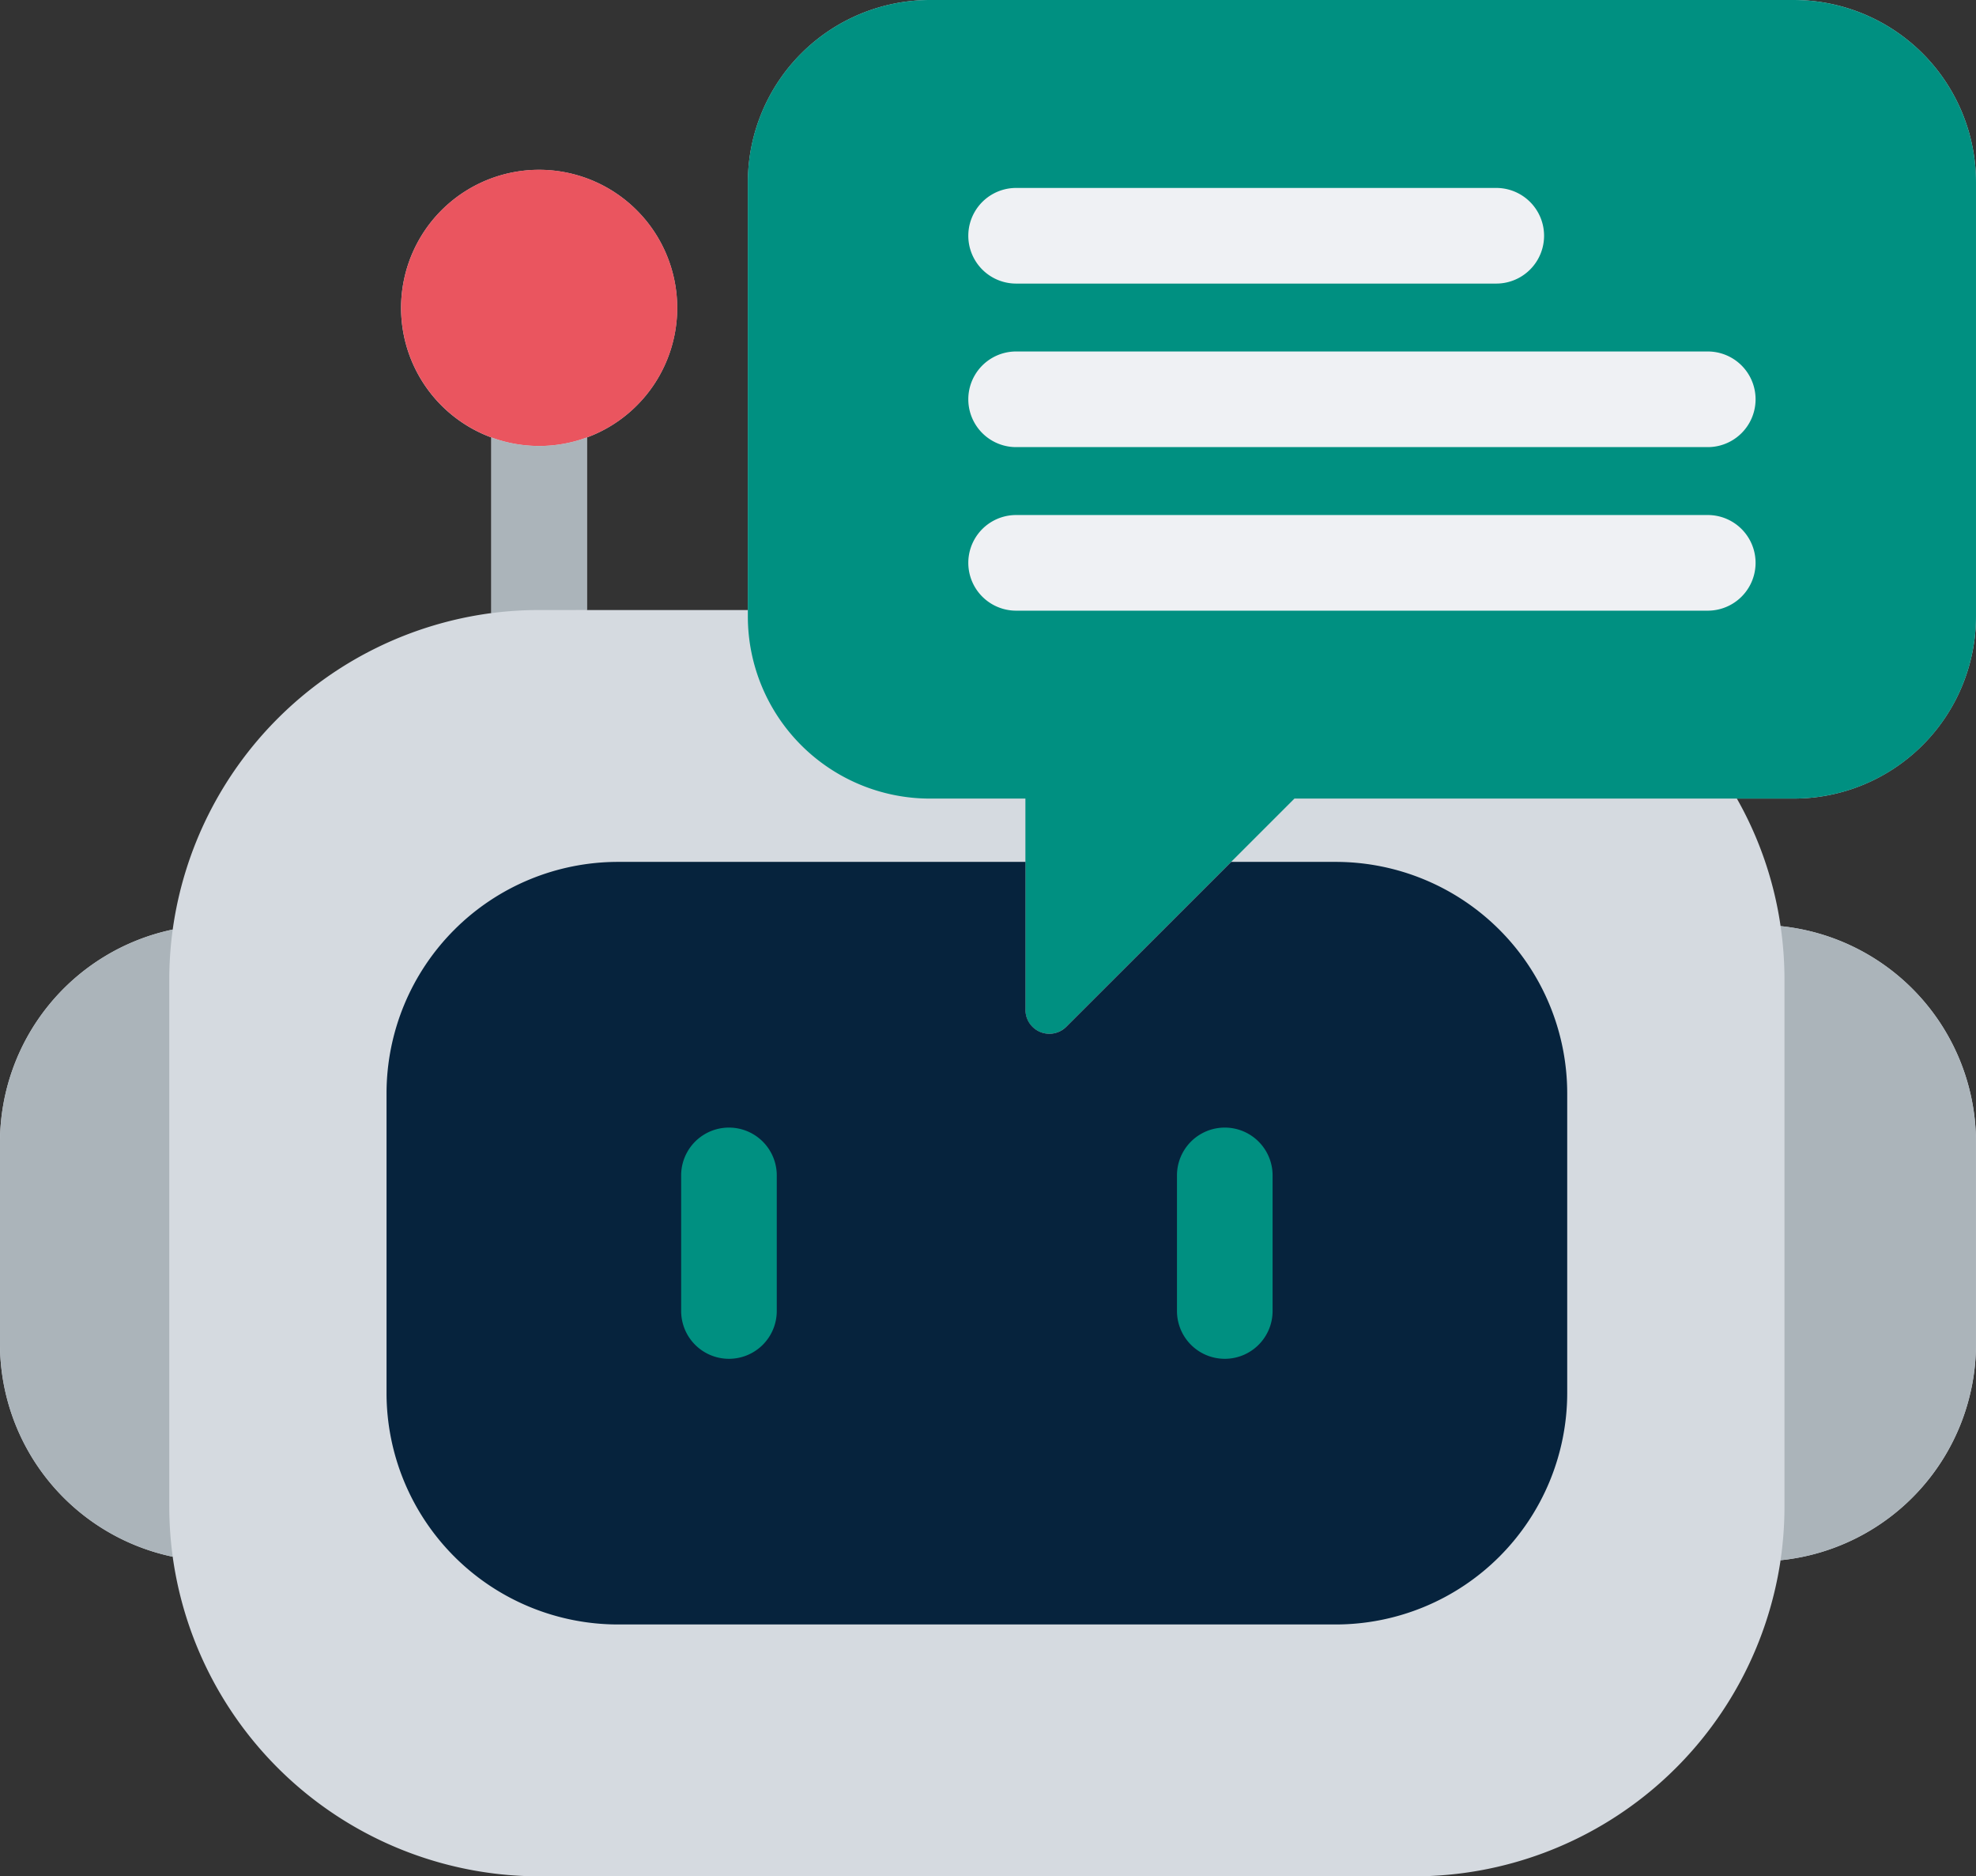
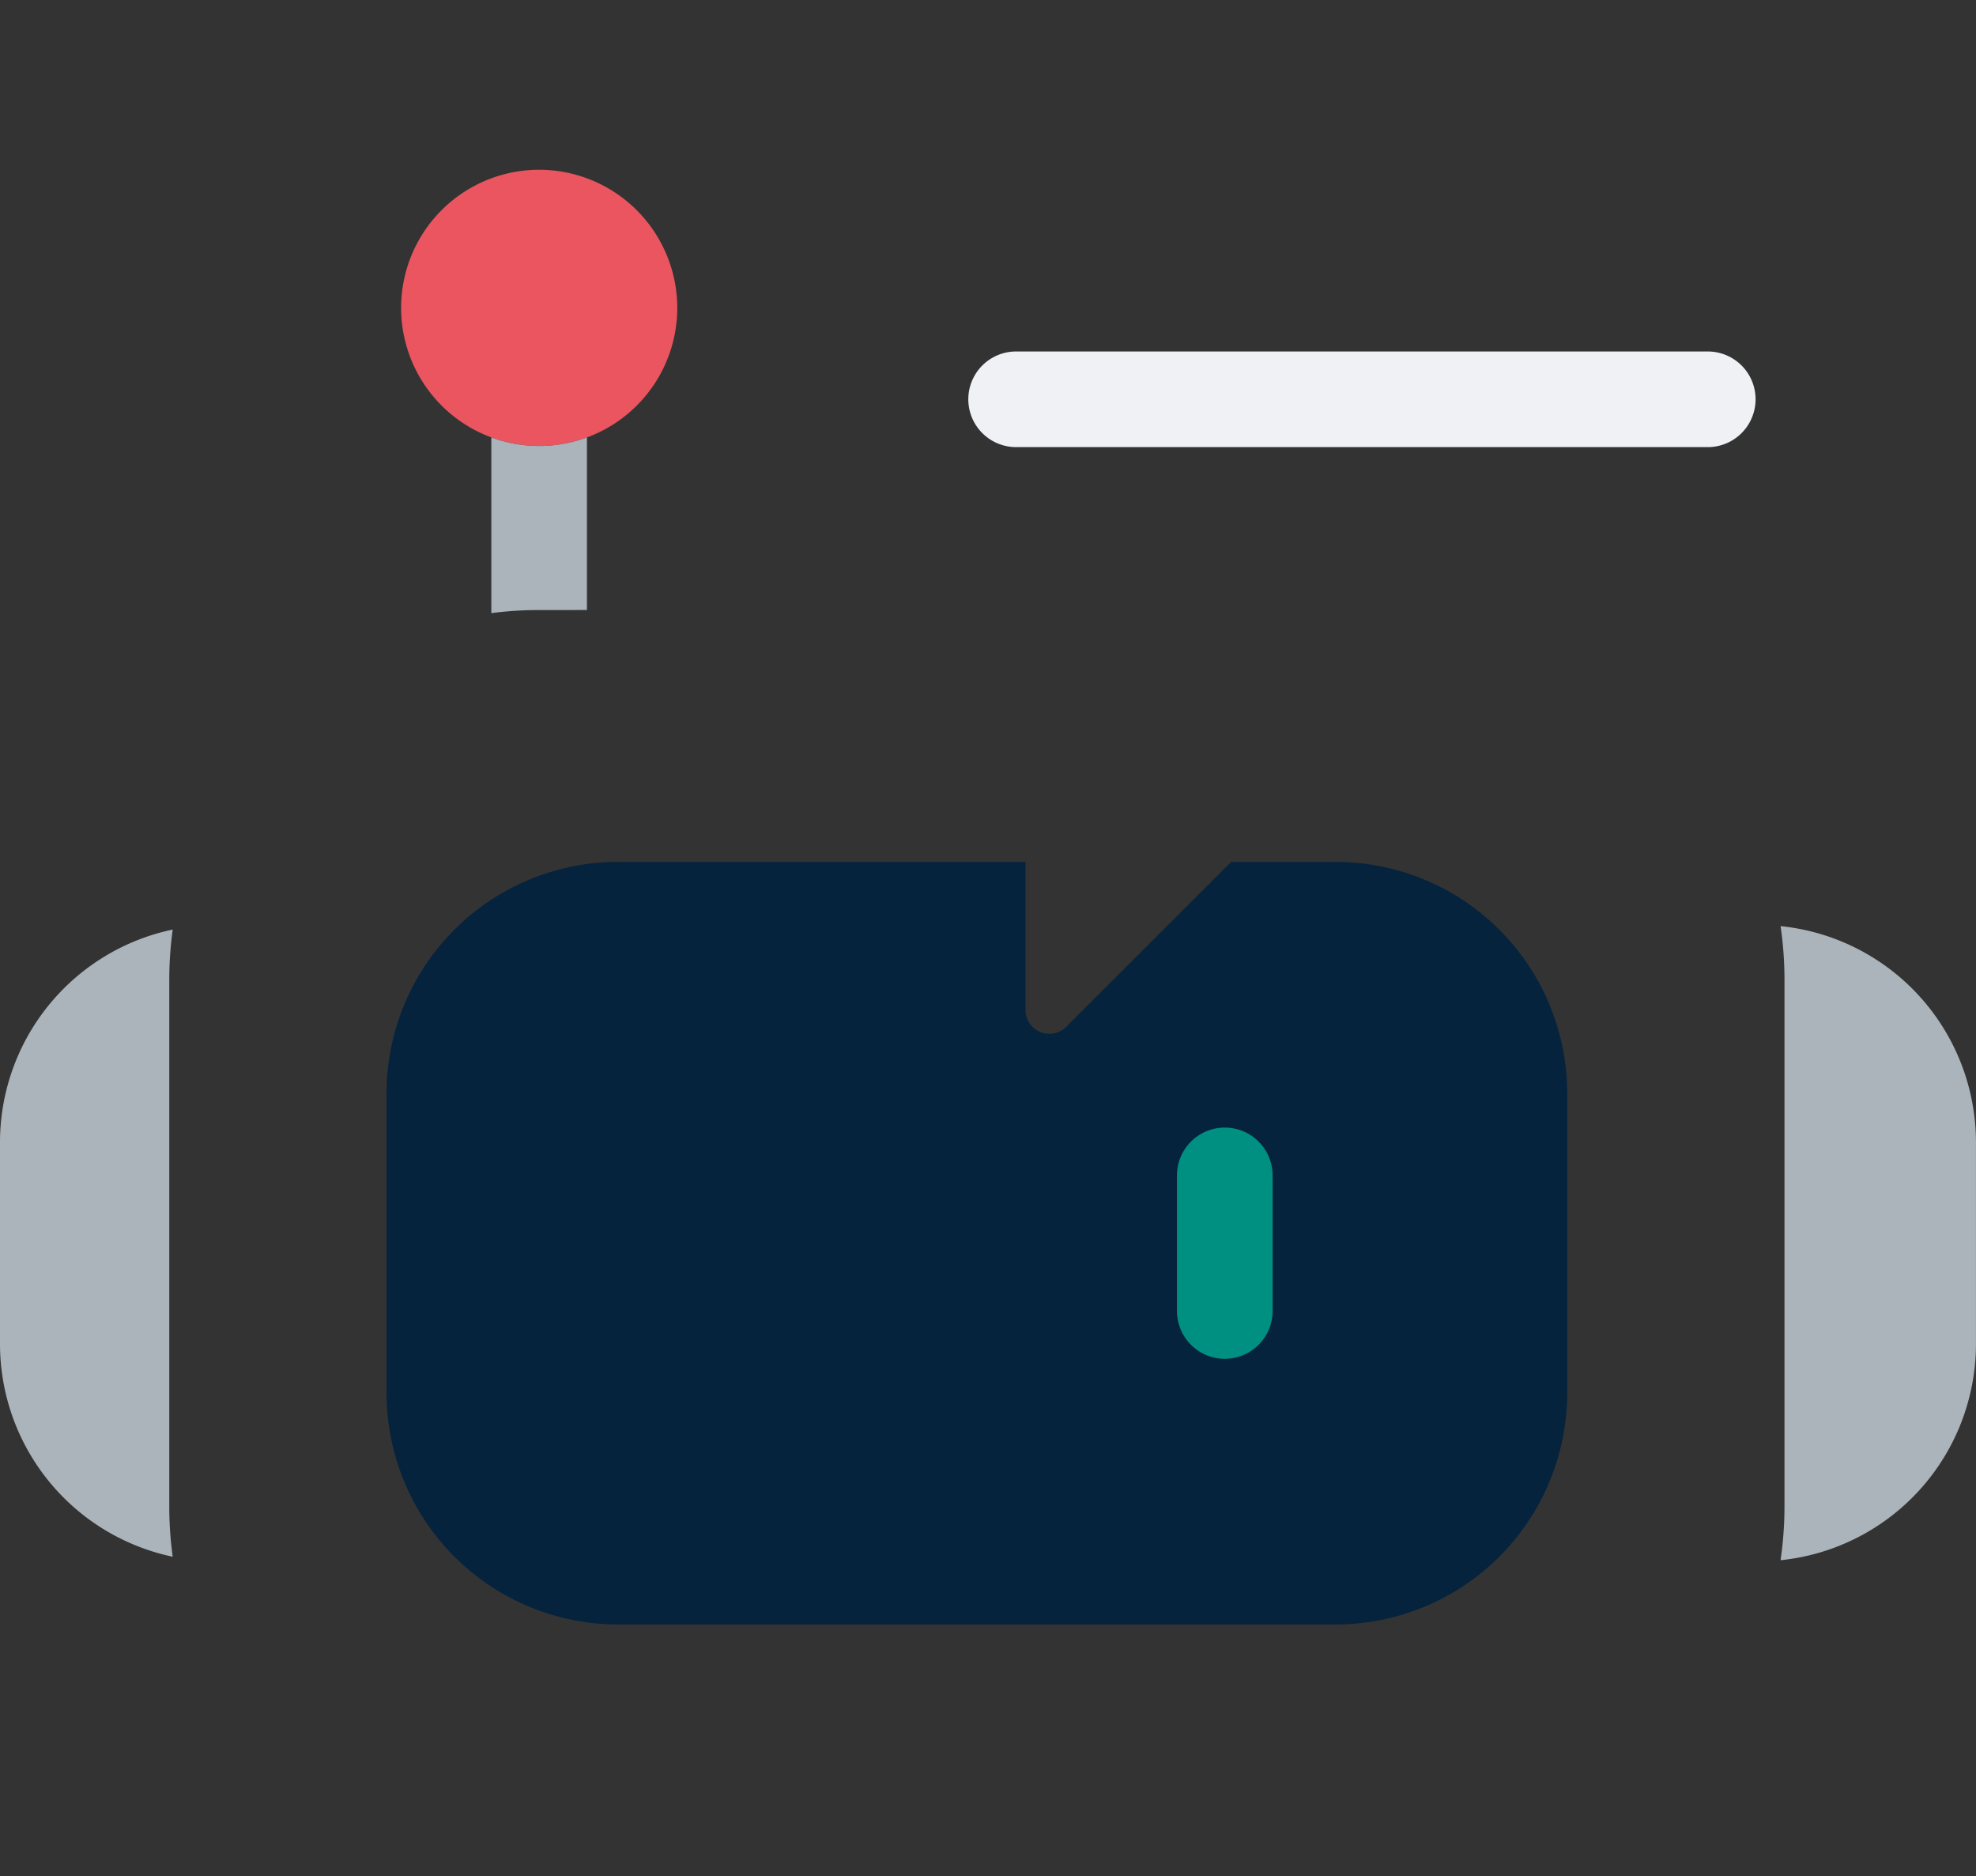
<svg xmlns="http://www.w3.org/2000/svg" width="147.224" height="139.769" viewBox="0 0 147.224 139.769">
  <rect x="0" y="0" width="147.224" height="139.769" fill="#333333" stroke="none" />
  <g id="chat-bot" transform="translate(-8 -20.557)">
-     <path id="Path_65114" data-name="Path 65114" d="M155.224,66.472V34.122a13.585,13.585,0,0,0-13.574-13.565H77.3A13.585,13.585,0,0,0,63.723,34.122V66H51.731V53.143a10.286,10.286,0,1,0-7.124,0V66.228A27.615,27.615,0,0,0,20.869,89.8,16.2,16.2,0,0,0,8,105.636v15.052a16.2,16.2,0,0,0,12.868,15.831,27.6,27.6,0,0,0,27.3,23.808H113.4a27.6,27.6,0,0,0,27.264-23.546,16.2,16.2,0,0,0,14.562-16.092V105.636a16.2,16.2,0,0,0-14.56-16.092,27.154,27.154,0,0,0-3.258-9.5h4.244a13.589,13.589,0,0,0,13.574-13.574Z" transform="translate(-0.001)" fill="#d5dae0" />
-     <path id="Path_65115" data-name="Path 65115" d="M273.657,20.557H209.3a13.585,13.585,0,0,0-13.574,13.565V66.472A13.574,13.574,0,0,0,209.3,80.045h7.106V95.783a1.781,1.781,0,0,0,3.04,1.26l17.006-17h37.2A13.574,13.574,0,0,0,287.23,66.472V34.123a13.585,13.585,0,0,0-13.574-13.565Z" transform="translate(-132.007 0)" fill="#009081" />
    <path id="Path_65118" data-name="Path 65118" d="M175.759,236.857h-7.8l-12.29,12.283a1.781,1.781,0,0,1-3.04-1.26V236.857H122.259a17.253,17.253,0,0,0-17.234,17.233v22.338a17.253,17.253,0,0,0,17.234,17.234h53.5a17.253,17.253,0,0,0,17.234-17.234V254.09a17.253,17.253,0,0,0-17.234-17.233Z" transform="translate(-68.226 -152.097)" fill="#06233d" />
    <path id="Path_65119" data-name="Path 65119" d="M307,320.753a3.562,3.562,0,0,1-3.562-3.562v-10.1a3.562,3.562,0,1,1,7.124,0v10.1A3.562,3.562,0,0,1,307,320.753Z" transform="translate(-207.746 -198.977)" fill="#009081" />
-     <path id="Path_65120" data-name="Path 65120" d="M182.539,320.753a3.562,3.562,0,0,1-3.562-3.562v-10.1a3.562,3.562,0,0,1,7.124,0v10.1A3.562,3.562,0,0,1,182.539,320.753Z" transform="translate(-120.227 -198.977)" fill="#009081" />
    <g id="Group_28225" data-name="Group 28225" transform="translate(80.145 34.557)">
-       <path id="Path_65121" data-name="Path 65121" d="M306.152,156.934H254.62a3.562,3.562,0,0,1,0-7.124h51.532a3.562,3.562,0,1,1,0,7.124Z" transform="translate(-251.058 -125.445)" fill="#eff1f4" />
-       <path id="Path_65122" data-name="Path 65122" d="M290.394,74.847H254.621a3.562,3.562,0,0,1,0-7.124h35.774a3.562,3.562,0,0,1,0,7.124Z" transform="translate(-251.059 -67.723)" fill="#eff1f4" />
      <path id="Path_65123" data-name="Path 65123" d="M306.152,115.89H254.62a3.562,3.562,0,0,1,0-7.124h51.532a3.562,3.562,0,1,1,0,7.124Z" transform="translate(-251.058 -96.584)" fill="#eff1f4" />
    </g>
    <path id="Path_65124" data-name="Path 65124" d="M118.965,63.159a10.288,10.288,0,1,0,10.293,10.284,10.3,10.3,0,0,0-10.293-10.284Z" transform="translate(-70.797 -29.957)" fill="#ea555f" />
    <g id="Group_28226" data-name="Group 28226" transform="translate(8 89.544)">
      <path id="Path_65126" data-name="Path 65126" d="M20.612,296.819V257.6a27.659,27.659,0,0,1,.256-3.749A16.2,16.2,0,0,0,8,269.686v15.052a16.2,16.2,0,0,0,12.868,15.831,27.662,27.662,0,0,1-.256-3.749Z" transform="translate(-8 -253.594)" fill="#abb4ba" />
      <path id="Path_65127" data-name="Path 65127" d="M454.943,252.976a27.782,27.782,0,0,1,.291,4.011V296.2a27.674,27.674,0,0,1-.293,4.011A16.2,16.2,0,0,0,469.5,284.12V269.068a16.2,16.2,0,0,0-14.56-16.092Z" transform="translate(-322.279 -252.976)" fill="#abb4ba" />
    </g>
    <path id="Path_65128" data-name="Path 65128" d="M138.453,143.192V130.337a10.282,10.282,0,0,1-7.124,0v13.086a27.711,27.711,0,0,1,3.562-.23Z" transform="translate(-86.722 -77.194)" fill="#abb4ba" />
  </g>
</svg>